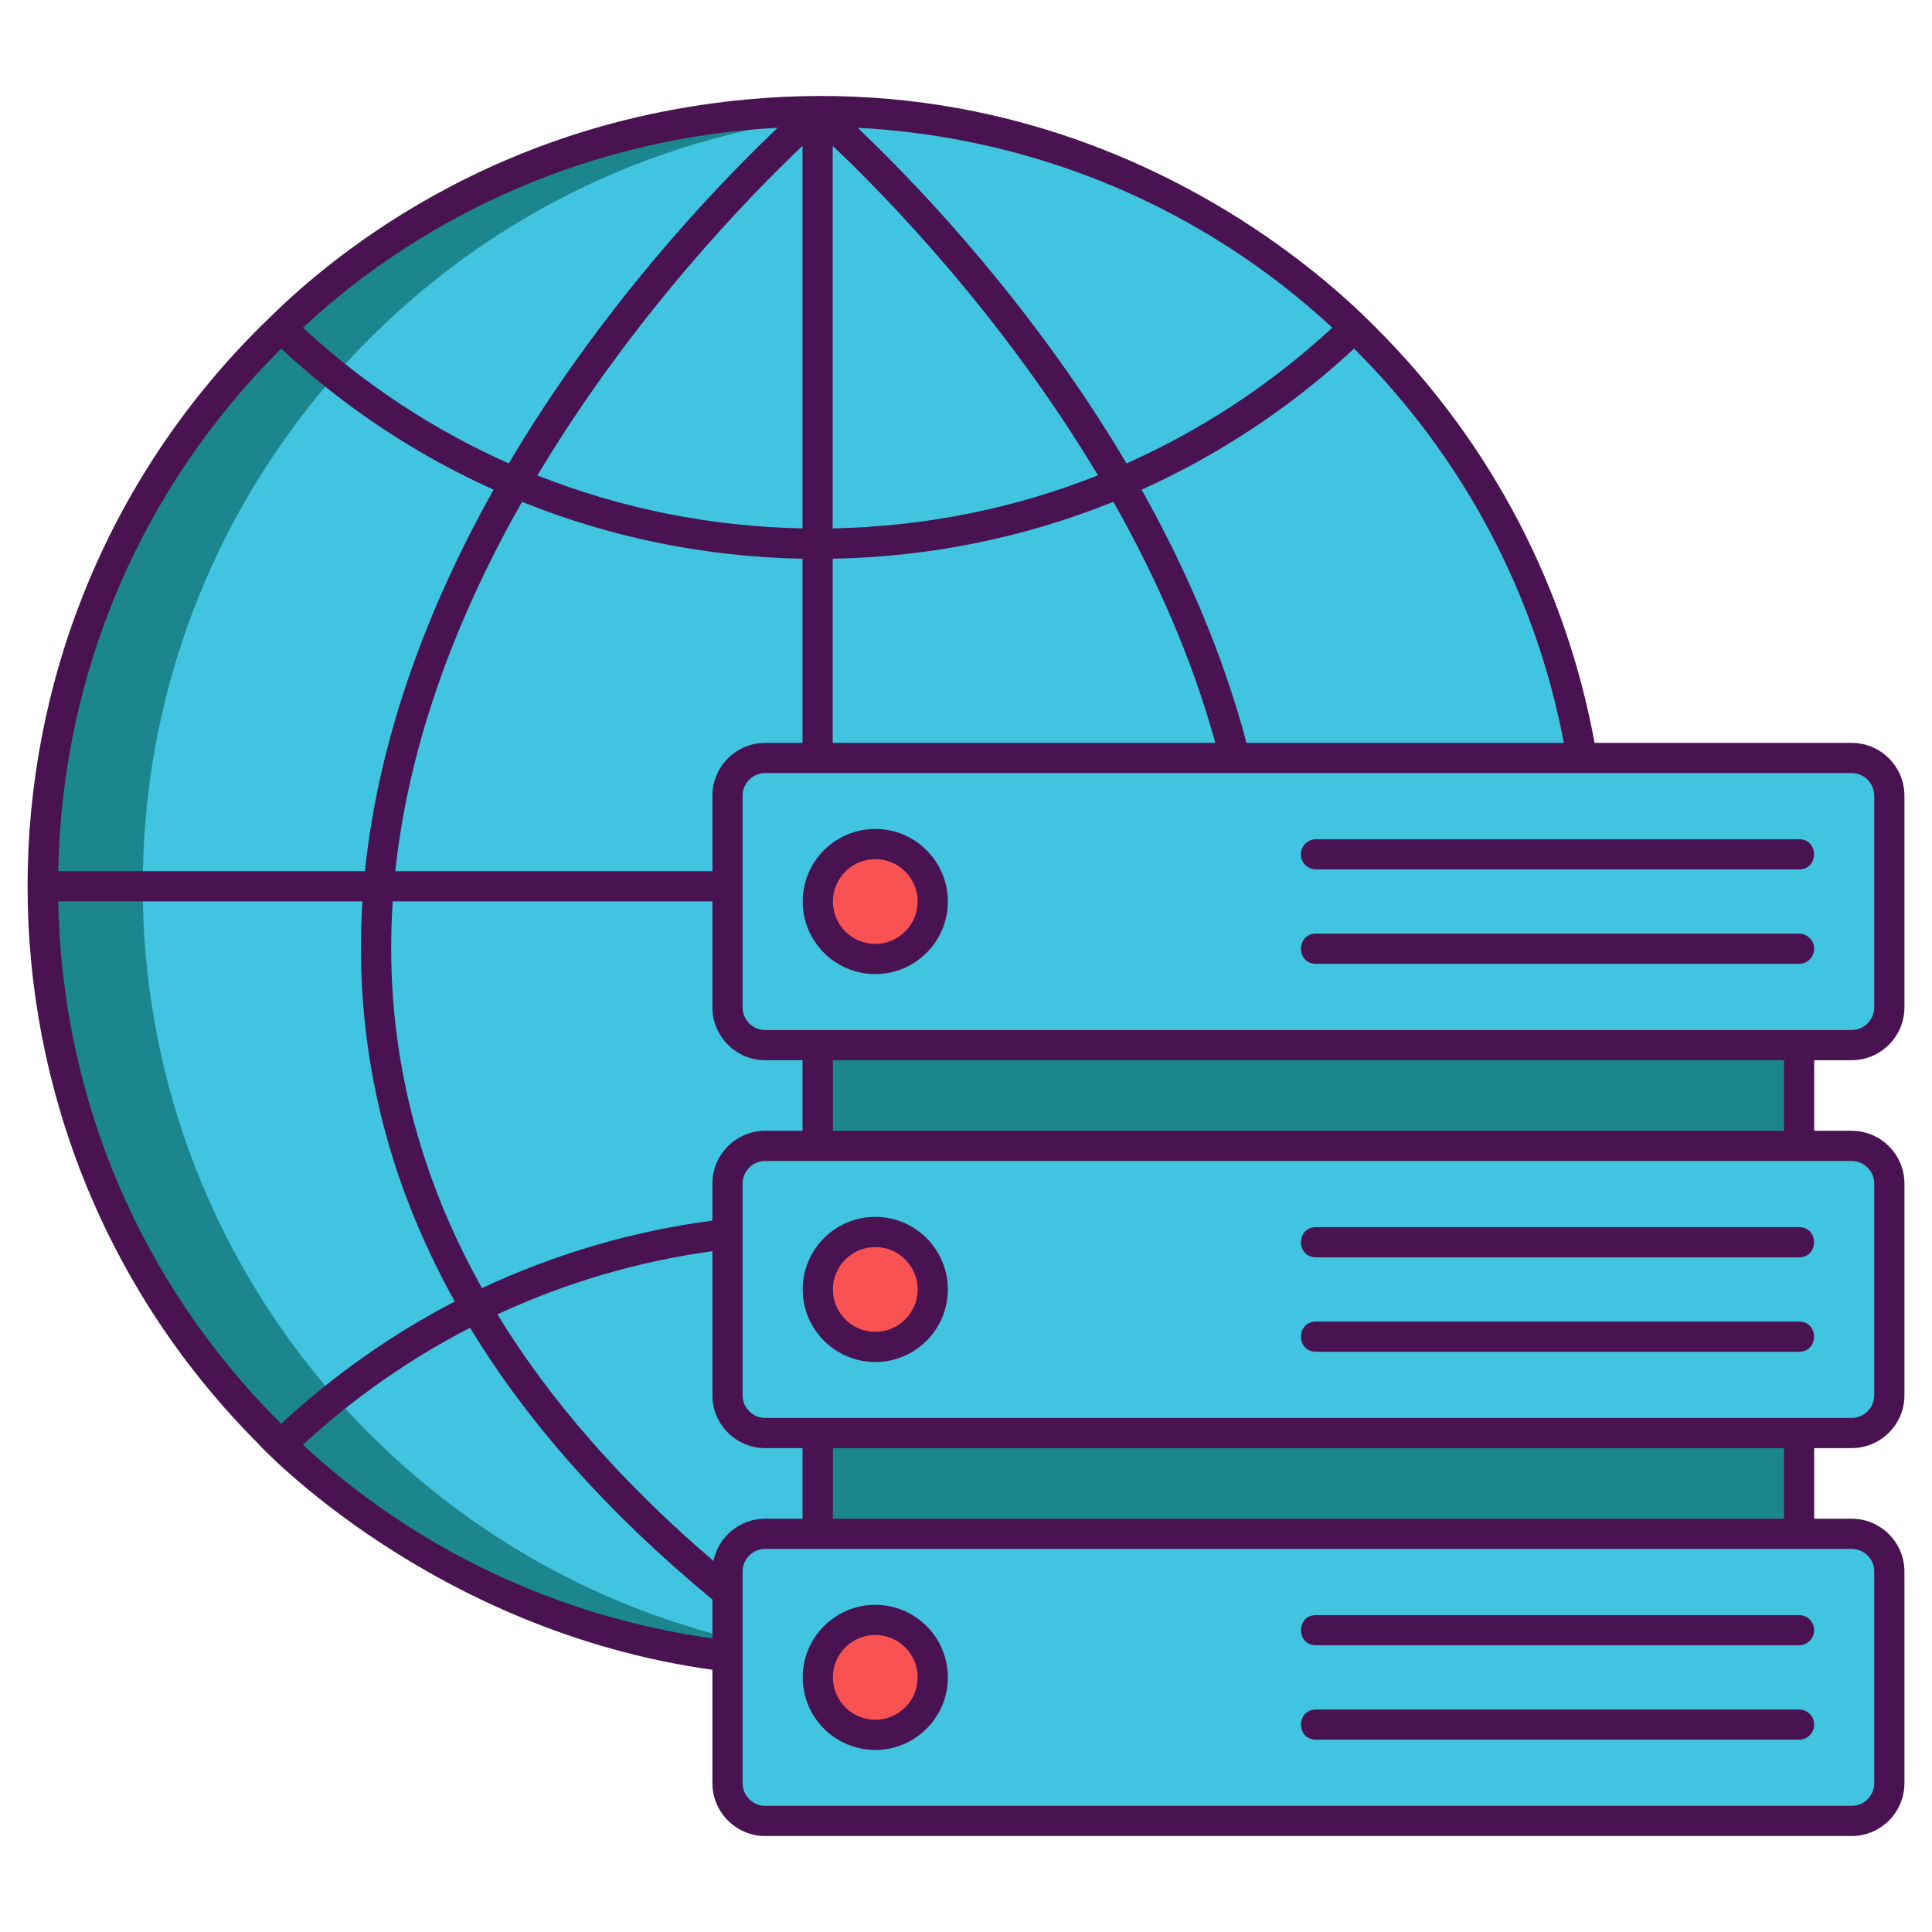
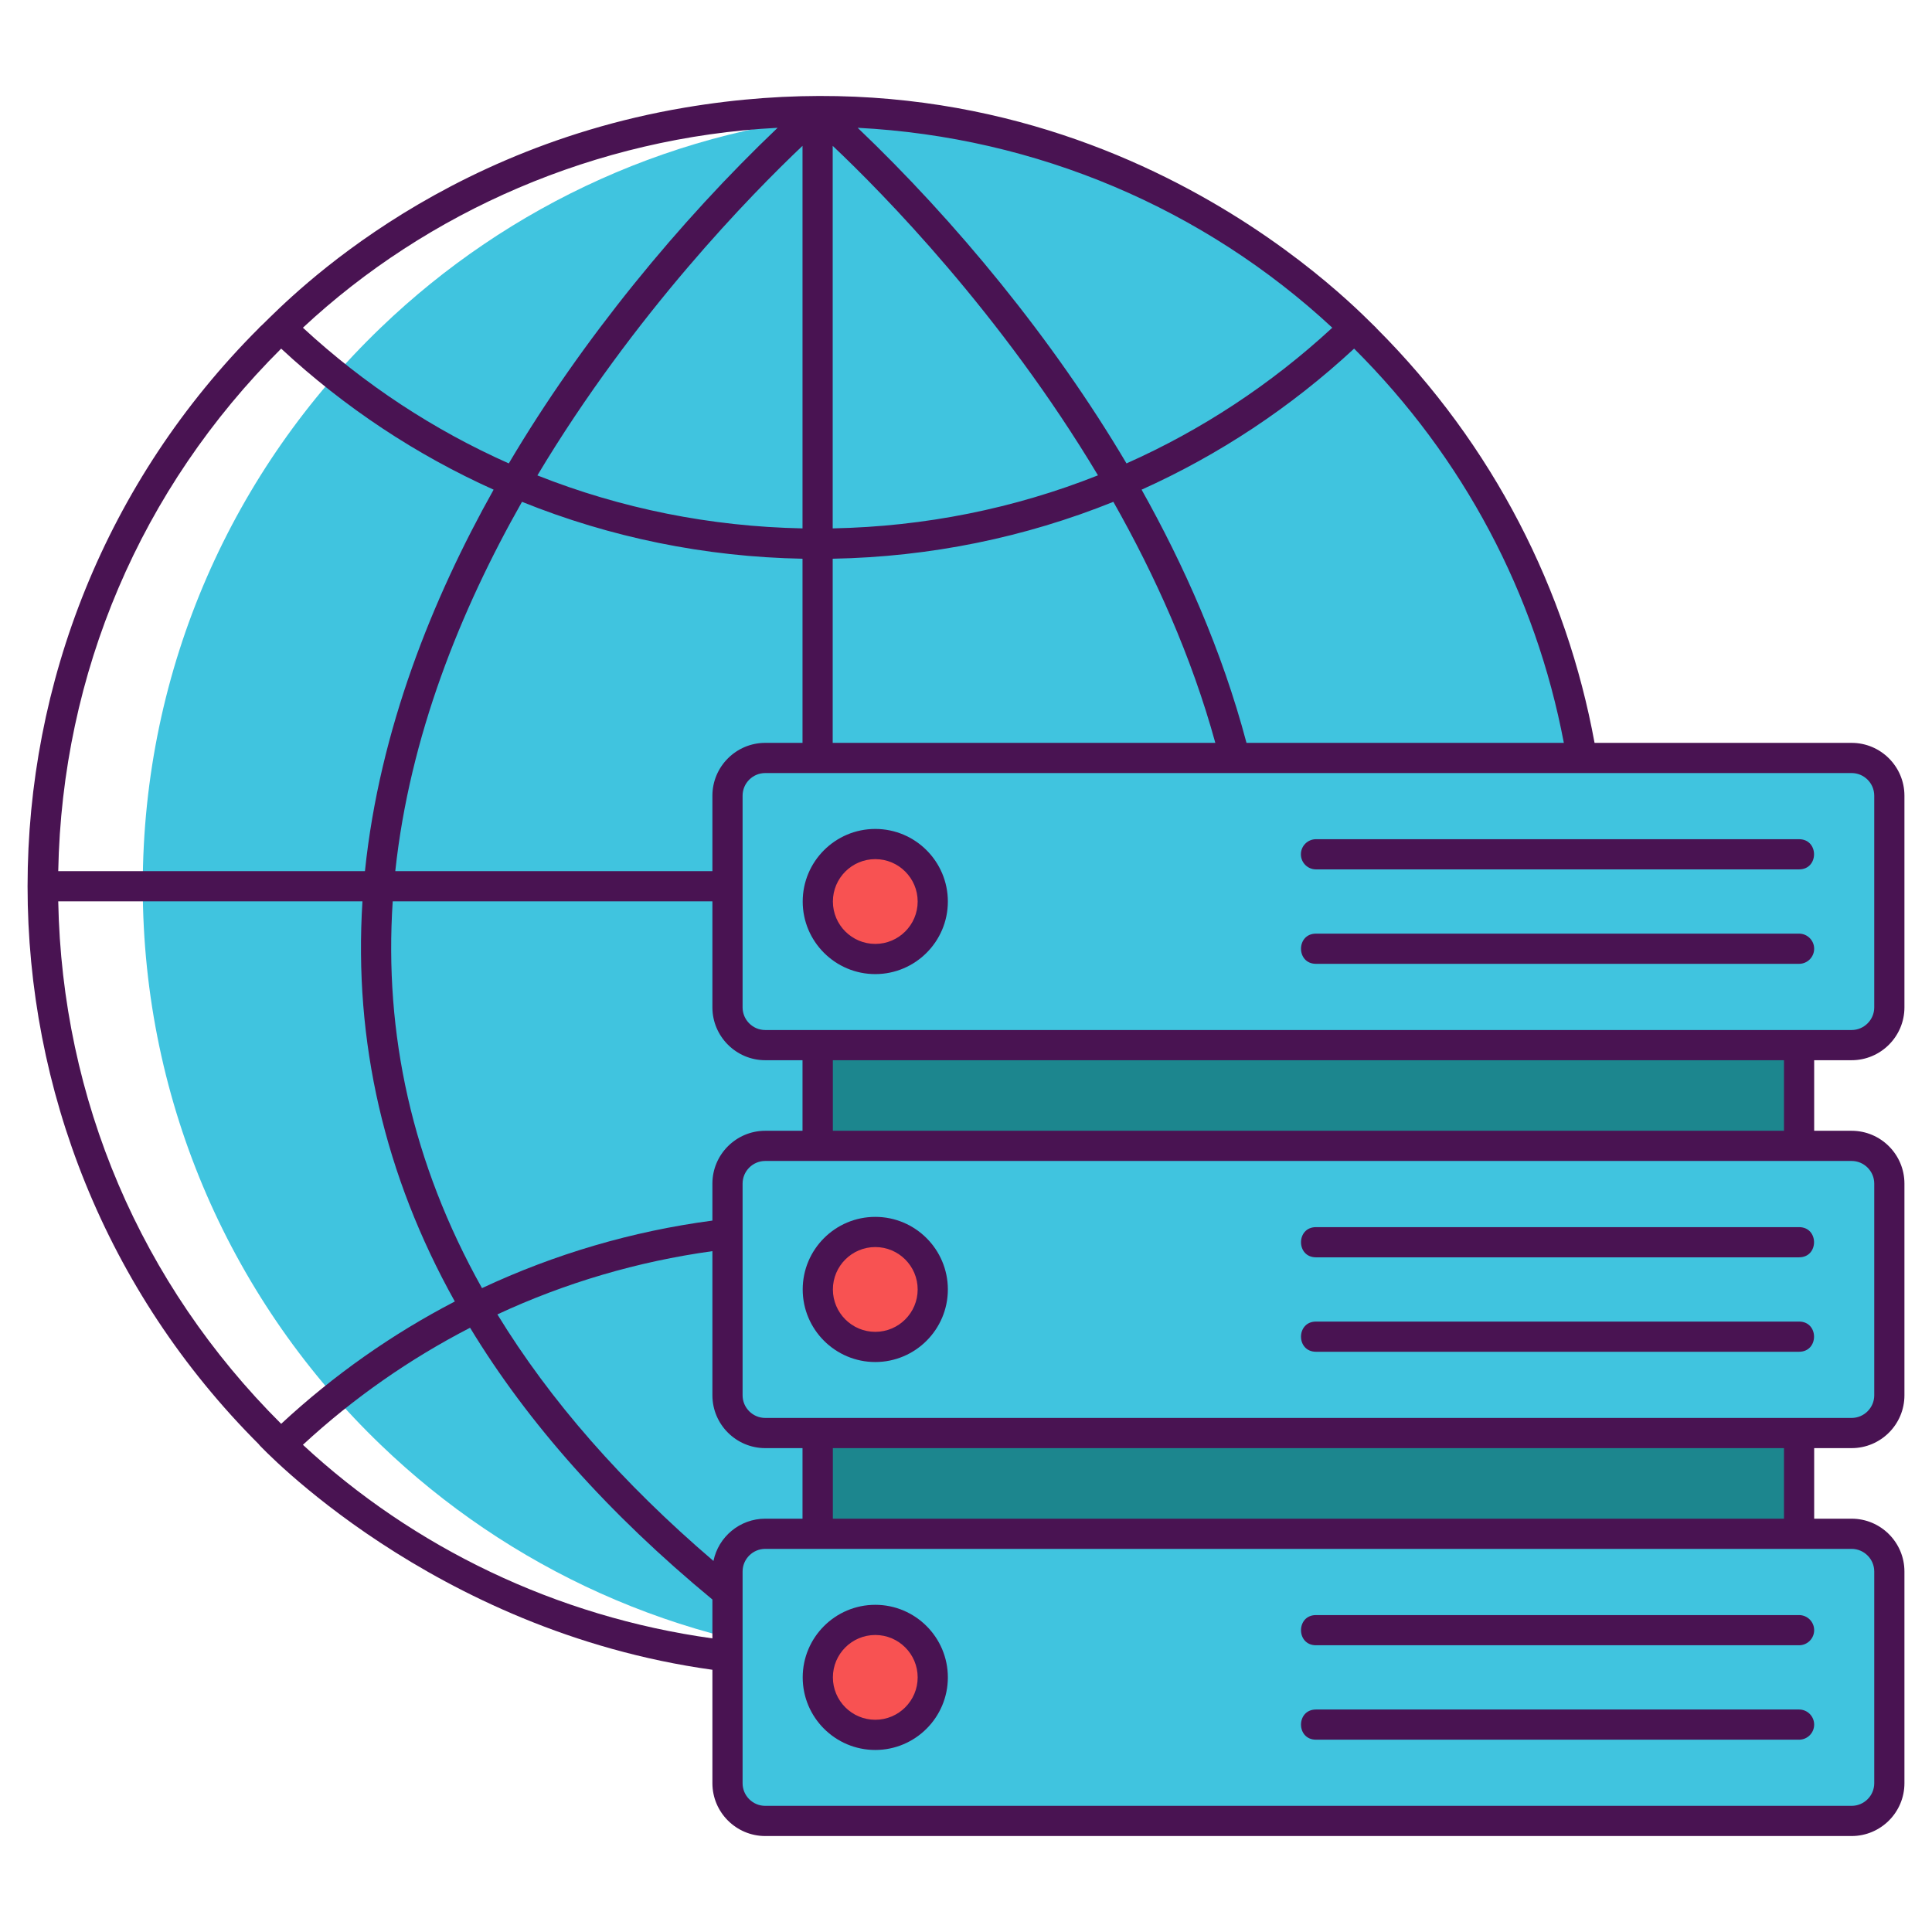
<svg xmlns="http://www.w3.org/2000/svg" version="1.1" id="Layer_1" x="0px" y="0px" viewBox="0 0 256 256" style="enable-background:new 0 0 256 256;" xml:space="preserve">
  <style type="text/css">
	.st0{fill:#1C868E;}
	.st1{fill:#40C4DF;}
	.st2{fill:#FFFFFF;}
	.st3{fill:#D8D6D7;}
	.st4{fill:#F85252;}
	.st5{fill:#7BEFE4;}
	.st6{fill:#56C1B3;}
	.st7{fill:#491352;}
	.st8{fill:#41C4DF;}
	.st9{fill:#D73735;}
	.st10{fill:#EDAF85;}
	.st11{fill:#F7C09A;}
	.st12{fill:#1B868E;}
	.st13{fill:none;stroke:#491352;stroke-width:4;stroke-linecap:round;stroke-linejoin:round;stroke-miterlimit:10;}
	.st14{fill:none;stroke:#491352;stroke-width:4;stroke-miterlimit:10;}
</style>
  <g id="XMLID_4759_">
    <g id="XMLID_4677_">
-       <path id="XMLID_5579_" class="st0" d="M210.515,117.434c0,29.08-12.09,55.34-31.53,74.01c-16.9,16.26-39.38,26.77-64.27,28.41    c-2.26,0.15-4.55,0.23-6.85,0.23c-27.61,0-52.68-10.9-71.12-28.64c-19.44-18.67-31.53-44.93-31.53-74.01s12.09-55.34,31.53-74.01    c18.44-17.74,43.51-28.64,71.12-28.64c2.3,0,4.59,0.08,6.85,0.23c24.89,1.64,47.37,12.15,64.27,28.41    C198.425,62.094,210.515,88.354,210.515,117.434z" />
      <path id="XMLID_4730_" class="st0" d="M107.867,14.782" />
      <path id="XMLID_4694_" class="st0" d="M107.867,14.782" />
    </g>
    <g id="XMLID_5286_">
      <path id="XMLID_5577_" class="st1" d="M210.515,117.434c0,29.08-12.09,55.34-31.53,74.01c-16.9,16.26-39.38,26.77-64.27,28.41    c-24.89-1.64-47.37-12.15-64.27-28.41c-19.44-18.67-31.53-44.93-31.53-74.01s12.09-55.34,31.53-74.01    c16.9-16.26,39.38-26.77,64.27-28.41c24.89,1.64,47.37,12.15,64.27,28.41C198.425,62.094,210.515,88.354,210.515,117.434z" />
      <path id="XMLID_5288_" class="st1" d="M121.563,14.782" />
      <path id="XMLID_5287_" class="st1" d="M121.563,14.782" />
    </g>
    <rect id="XMLID_5610_" x="108.615" y="121.939" class="st0" width="130.023" height="97.84" />
    <path id="XMLID_5609_" class="st1" d="M101.655,203.238h143.943c2.761,0,5,2.239,5,5v28.048c0,2.761-2.239,5-5,5H101.655   c-2.761,0-5-2.239-5-5v-28.048C96.655,205.477,98.893,203.238,101.655,203.238z" />
    <path id="XMLID_5608_" class="st1" d="M101.655,151.835h143.943c2.761,0,5,2.239,5,5v28.048c0,2.761-2.239,5-5,5H101.655   c-2.761,0-5-2.239-5-5v-28.048C96.655,154.073,98.893,151.835,101.655,151.835z" />
    <path id="XMLID_5607_" class="st1" d="M101.655,100.432h143.943c2.761,0,5,2.239,5,5v28.048c0,2.761-2.239,5-5,5H101.655   c-2.761,0-5-2.239-5-5v-28.048C96.655,102.67,98.893,100.432,101.655,100.432z" />
    <circle id="XMLID_5606_" class="st4" cx="116.232" cy="222.262" r="7.617" />
    <circle id="XMLID_5605_" class="st4" cx="116.232" cy="170.859" r="7.617" />
    <circle id="XMLID_5603_" class="st4" cx="116.232" cy="119.456" r="7.617" />
    <g id="XMLID_4814_">
      <path id="XMLID_4815_" class="st7" d="M174.375,230.518h64.01c1.104,0,2-0.896,2-2s-0.896-2-2-2h-64.01    C171.73,226.518,171.727,230.518,174.375,230.518z" />
      <path id="XMLID_4836_" class="st7" d="M174.375,218.006h64.01c1.104,0,2-0.896,2-2s-0.896-2-2-2h-64.01    C171.73,214.006,171.727,218.006,174.375,218.006z" />
      <path id="XMLID_4848_" class="st7" d="M115.979,231.88c5.303,0,9.617-4.314,9.617-9.617s-4.314-9.617-9.617-9.617    s-9.617,4.314-9.617,9.617S110.676,231.88,115.979,231.88z M115.979,216.645c3.098,0,5.617,2.52,5.617,5.617    s-2.52,5.617-5.617,5.617s-5.617-2.52-5.617-5.617S112.881,216.645,115.979,216.645z" />
      <path id="XMLID_4849_" class="st7" d="M174.375,179.115h64.01c2.645,0,2.648-4,0-4h-64.01    C171.73,175.115,171.727,179.115,174.375,179.115z" />
      <path id="XMLID_4852_" class="st7" d="M174.375,166.602h64.01c2.645,0,2.648-4,0-4h-64.01    C171.73,162.602,171.727,166.602,174.375,166.602z" />
      <path id="XMLID_4857_" class="st7" d="M115.979,180.476c5.303,0,9.617-4.314,9.617-9.617s-4.314-9.617-9.617-9.617    s-9.617,4.314-9.617,9.617S110.676,180.476,115.979,180.476z M115.979,165.242c3.098,0,5.617,2.52,5.617,5.617    s-2.52,5.617-5.617,5.617s-5.617-2.52-5.617-5.617S112.881,165.242,115.979,165.242z" />
      <path id="XMLID_4858_" class="st7" d="M238.385,123.712h-64.01c-2.645,0-2.648,4,0,4h64.01c1.104,0,2-0.896,2-2    S239.489,123.712,238.385,123.712z" />
      <path id="XMLID_4859_" class="st7" d="M174.375,115.199h64.01c2.645,0,2.648-4,0-4h-64.01c-1.104,0-2,0.896-2,2    S173.271,115.199,174.375,115.199z" />
      <path id="XMLID_4905_" class="st7" d="M115.979,109.839c-5.303,0-9.617,4.314-9.617,9.617s4.314,9.617,9.617,9.617    s9.617-4.314,9.617-9.617S121.281,109.839,115.979,109.839z M115.979,125.073c-3.098,0-5.617-2.52-5.617-5.617    s2.52-5.617,5.617-5.617s5.617,2.52,5.617,5.617S119.076,125.073,115.979,125.073z" />
      <path id="XMLID_4871_" class="st7" d="M245.347,140.484c3.86,0,7-3.15,7-7v-28.05c0-3.86-3.14-7-7-7h-34.06    c-3.69-20.15-13.35-39.42-28.96-55l0.02-0.01c-0.77-0.45-34.87-38.75-91.59-29.17c-35.71,6.021-55.04,28.12-56.42,29.17l0.01,0.01    c-40.91,40.84-40.94,107.13,0,147.99l-0.01,0.02c0.07,0.05,22.79,24.64,60.06,29.81v15.03c0,3.86,3.15,7,7,7h143.95    c3.86,0,7-3.14,7-7v-28.05c0-3.86-3.14-7-7-7h-4.96v-9.35h4.96c3.86,0,7-3.14,7-7v-28.05c0-3.86-3.14-7-7-7h-4.96v-9.35H245.347z     M207.217,98.434h-42.05c-3.25-12.27-8.33-23.62-13.9-33.55c10.23-4.6,19.74-10.88,28.16-18.69    C193.937,60.654,203.477,78.714,207.217,98.434z M176.537,43.424c-8.15,7.53-17.36,13.57-27.27,17.98    c-9.73-16.46-22.71-32.16-35.62-44.47C137.397,18.164,159.567,27.664,176.537,43.424z M110.337,19.324    c6.7,6.33,22.33,22.24,35.15,43.66c-11.08,4.4-22.95,6.79-35.15,7.03V19.324z M110.337,74.034c12.92-0.24,25.49-2.82,37.19-7.54    c5.51,9.73,10.36,20.49,13.51,31.94c-0.84,0-4.44,0-4.44,0h-46.26V74.034z M106.337,19.324v50.69    c-12.19-0.24-24.06-2.63-35.13-7.02C84.027,41.574,99.647,25.664,106.337,19.324z M101.397,140.484h4.94v9.35h-4.94    c-3.85,0-7,3.14-7,7v4.9c-10.64,1.41-20.91,4.44-30.53,8.95c-9.29-16.6-12.98-33.75-11.83-51.25h42.36v14.05    C94.397,137.334,97.547,140.484,101.397,140.484z M94.397,105.434v10h-42.02c1.91-17.83,8.61-34.52,16.79-48.94    c11.7,4.72,24.26,7.3,37.17,7.54v24.4h-4.94C97.547,98.434,94.397,101.574,94.397,105.434z M103.037,16.934    c-12.99,12.37-25.94,28.09-35.62,44.47c-9.92-4.41-19.13-10.45-27.28-17.98C56.607,28.064,78.897,18.184,103.037,16.934z     M37.257,46.194c8.41,7.81,17.92,14.09,28.15,18.69c-8.06,14.38-15.1,31.74-17.05,50.55H7.717    C8.217,89.174,18.647,64.724,37.257,46.194z M7.717,119.434h40.31c-1.17,18.56,2.91,36.3,12.24,53.02    c-8.29,4.3-16.02,9.73-23.01,16.21C18.647,170.134,8.217,145.694,7.717,119.434z M94.397,217.094    c-20.7-2.87-39.63-12.06-54.26-25.65c6.73-6.22,14.18-11.4,22.15-15.51c7.67,12.65,18.39,24.68,32.11,36.01V217.094z     M94.537,206.834c-12.09-10.34-21.65-21.25-28.63-32.67c8.98-4.18,18.57-7.01,28.49-8.38v19.1c0,3.86,3.15,7,7,7h4.94v9.35h-4.94    C98.027,201.234,95.187,203.644,94.537,206.834z M245.347,205.234c1.65,0,3,1.35,3,3v28.05c0,1.66-1.35,3-3,3h-143.95    c-1.65,0-3-1.34-3-3v-28.05c0-1.65,1.35-3,3-3H245.347z M110.357,201.234v-9.35h126.03v9.35H110.357z M245.347,153.834    c1.65,0,3,1.35,3,3v28.05c0,1.65-1.35,3-3,3c-105.52,0-36.43,0-143.95,0c-1.65,0-3-1.35-3-3v-28.05c0-1.65,1.35-3,3-3H245.347z     M110.357,149.834v-9.35h126.03v9.35H110.357z M101.397,136.484c-1.65,0-3-1.35-3-3v-28.05c0-1.66,1.35-3,3-3h143.95    c1.65,0,3,1.34,3,3v28.05c0,1.65-1.35,3-3,3H101.397z" />
    </g>
  </g>
</svg>